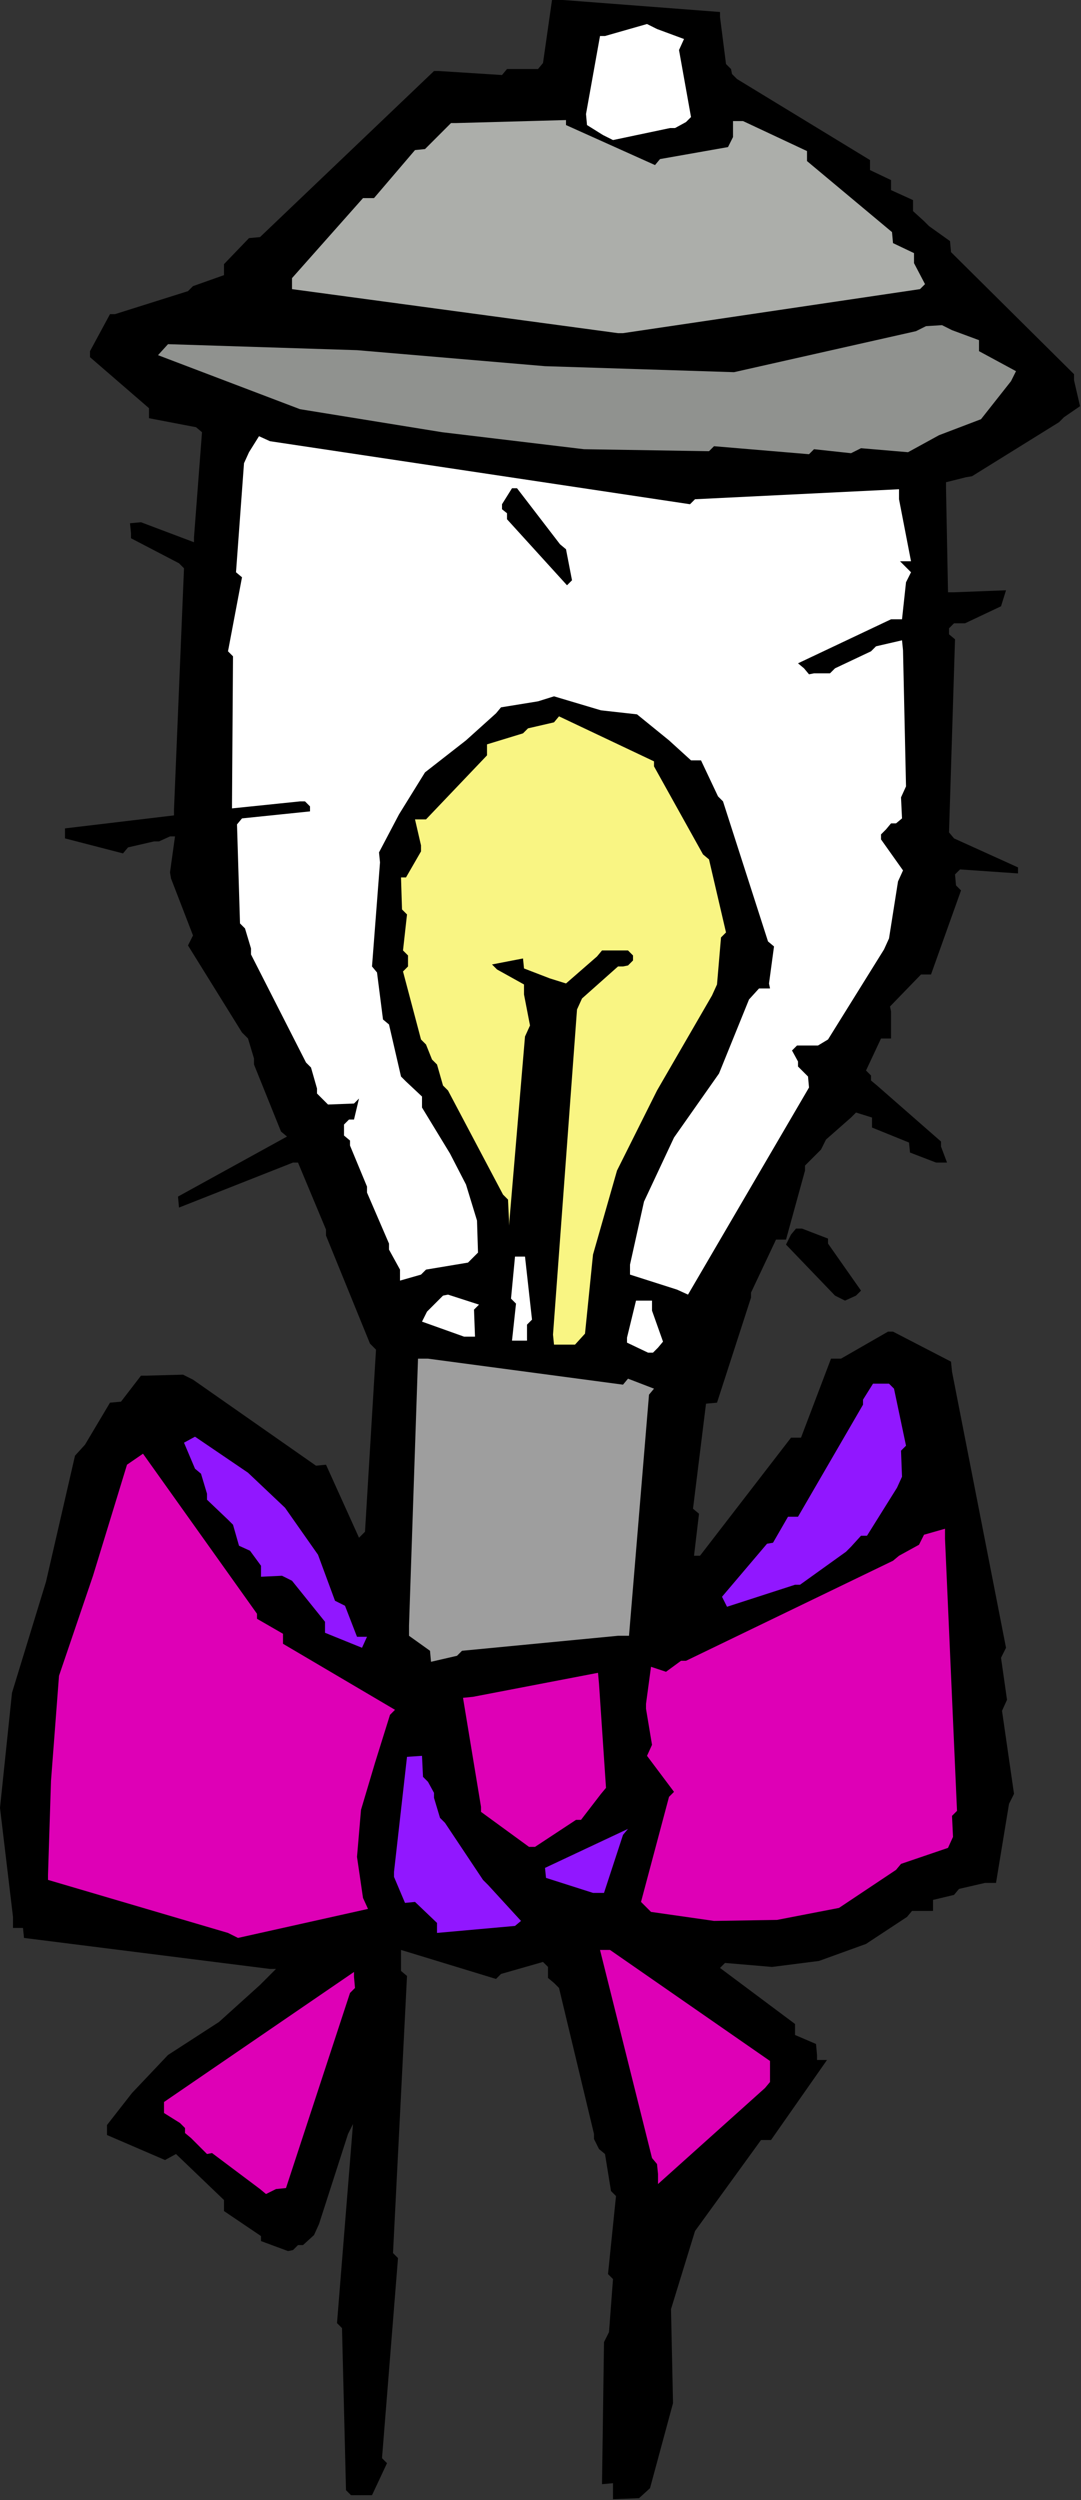
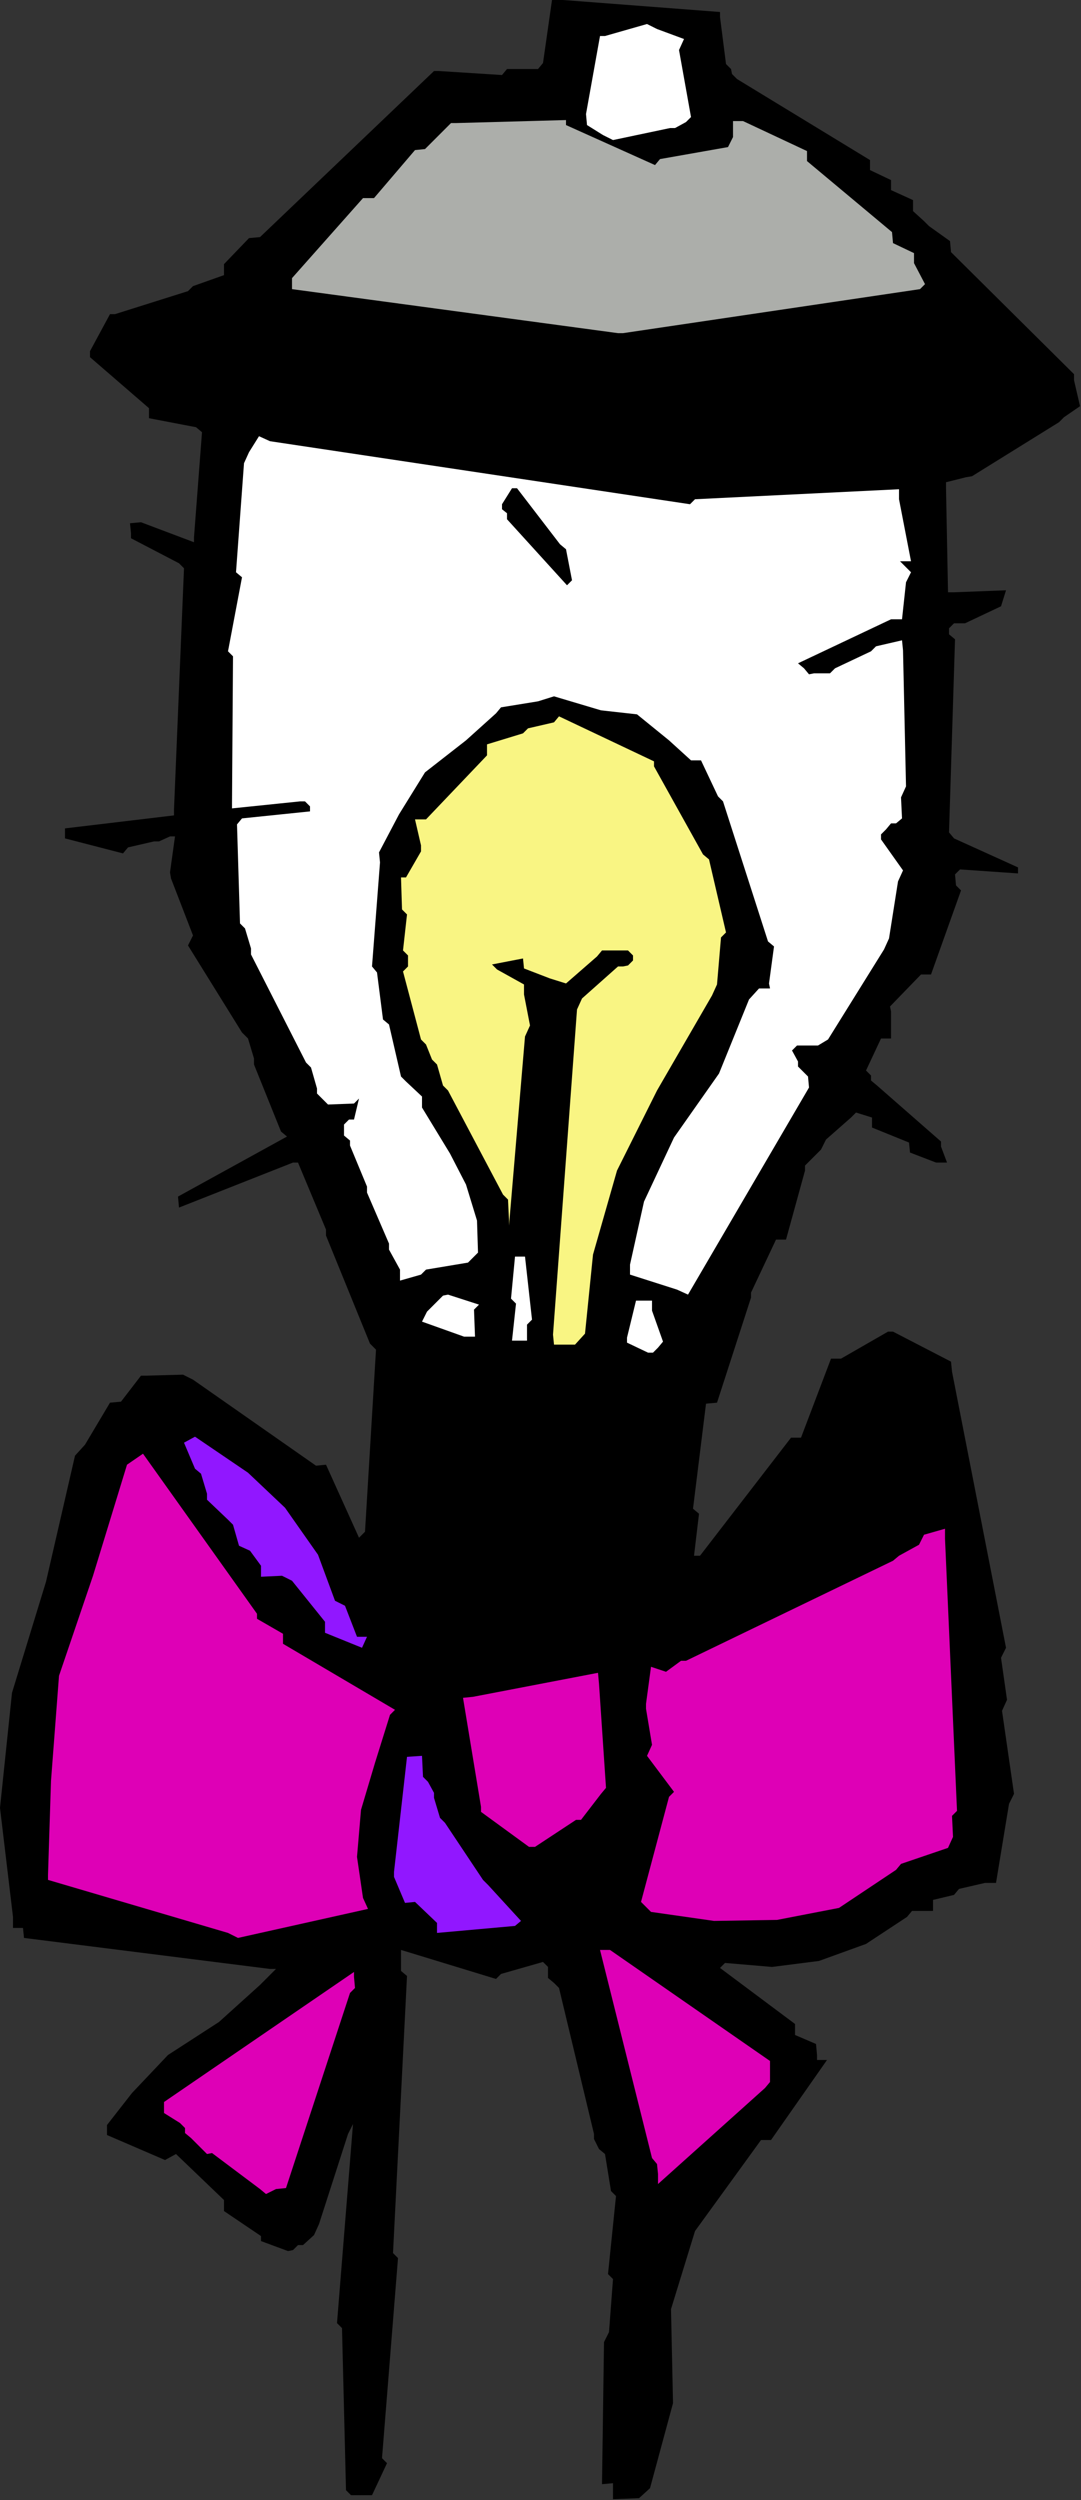
<svg xmlns="http://www.w3.org/2000/svg" xmlns:ns1="http://sodipodi.sourceforge.net/DTD/sodipodi-0.dtd" xmlns:ns2="http://www.inkscape.org/namespaces/inkscape" version="1.0" width="27.457mm" height="63.475mm" id="svg47" ns1:docname="AD003705.WMF">
  <rect width="100%" height="100%" fill="#333333" stroke="none" />
  <ns1:namedview pagecolor="#ffffff" bordercolor="#666666" borderopacity="1" objecttolerance="10" gridtolerance="10" guidetolerance="10" ns2:pageopacity="0" ns2:pageshadow="2" ns2:window-width="640" ns2:window-height="480" id="namedview49" />
  <defs id="defs3">
    <pattern id="WMFhbasepattern" patternUnits="userSpaceOnUse" width="6" height="6" x="0" y="0" />
  </defs>
  <path style="fill:#000000;fill-rule:evenodd;fill-opacity:1;stroke:none;" d="  M 103.68,38.976   L 102.144,40.032   L 101.664,40.512   L 93.312,45.696   L 92.736,45.792   L 90.816,46.272   L 90.816,46.848   L 91.008,56.832   L 91.584,56.832   L 96.576,56.64   L 96.096,58.176   L 92.64,59.808   L 92.16,59.808   L 91.584,59.808   L 91.104,60.288   L 91.104,60.864   L 91.68,61.344   L 91.104,79.872   L 91.584,80.448   L 97.728,83.232   L 97.728,83.808   L 92.16,83.424   L 91.68,83.904   L 91.776,84.96   L 92.256,85.44   L 89.376,93.504   L 88.416,93.504   L 85.44,96.576   L 85.536,97.056   L 85.536,99.648   L 84.576,99.648   L 83.136,102.72   L 83.616,103.2   L 83.616,103.68   L 84.192,104.16   L 90.336,109.536   L 90.336,110.016   L 90.912,111.552   L 89.856,111.552   L 87.36,110.592   L 87.264,109.632   L 83.712,108.192   L 83.712,107.232   L 82.176,106.752   L 81.696,107.232   L 79.296,109.344   L 78.816,110.304   L 77.28,111.84   L 77.28,112.32   L 75.456,118.944   L 74.496,118.944   L 72.096,124.032   L 72.096,124.512   L 68.832,134.592   L 67.776,134.688   L 66.528,144.768   L 67.104,145.248   L 66.624,149.28   L 67.2,149.28   L 75.936,137.952   L 76.896,137.952   L 79.776,130.368   L 80.736,130.368   L 85.248,127.776   L 85.728,127.776   L 91.296,130.656   L 91.392,131.616   L 96.576,158.112   L 96.096,159.072   L 96.672,163.104   L 96.192,164.16   L 97.344,172.128   L 96.864,173.088   L 95.616,180.672   L 94.56,180.672   L 92.064,181.248   L 91.584,181.824   L 89.568,182.304   L 89.568,183.36   L 87.552,183.36   L 87.072,183.936   L 83.136,186.528   L 83.136,186.528   L 78.624,188.16   L 78.624,188.16   L 74.112,188.736   L 74.112,188.736   L 69.6,188.352   L 69.12,188.832   L 76.32,194.208   L 76.32,195.264   L 78.336,196.128   L 78.432,197.184   L 78.432,197.664   L 79.392,197.664   L 74.016,205.344   L 73.056,205.344   L 66.72,214.08   L 66.72,214.08   L 64.416,221.568   L 64.416,221.568   L 64.608,230.592   L 64.608,230.592   L 62.4,238.752   L 61.344,239.712   L 58.848,239.808   L 58.848,238.848   L 58.848,238.272   L 57.792,238.368   L 57.984,224.736   L 58.464,223.776   L 58.848,218.688   L 58.368,218.208   L 59.136,210.72   L 58.656,210.24   L 58.08,206.688   L 57.504,206.208   L 57.024,205.248   L 57.024,204.768   L 53.664,190.752   L 53.184,190.272   L 52.608,189.792   L 52.608,189.216   L 52.608,188.736   L 52.128,188.256   L 48.096,189.408   L 47.616,189.888   L 38.496,187.104   L 38.496,187.584   L 38.496,189.12   L 39.072,189.6   L 37.728,216.192   L 38.208,216.672   L 36.672,235.872   L 37.152,236.352   L 35.712,239.424   L 35.232,239.424   L 33.696,239.424   L 33.216,238.944   L 32.832,223.392   L 32.352,222.912   L 33.888,203.808   L 33.408,204.768   L 30.624,213.408   L 30.144,214.464   L 29.088,215.424   L 28.608,215.424   L 28.128,215.904   L 27.648,216   L 25.056,215.04   L 25.056,214.56   L 21.504,212.16   L 21.504,211.104   L 16.896,206.688   L 15.84,207.264   L 10.272,204.864   L 10.272,203.904   L 12.672,200.832   L 12.672,200.832   L 16.128,197.184   L 16.128,197.184   L 21.024,194.016   L 21.024,194.016   L 24.96,190.464   L 26.016,189.408   L 26.496,188.928   L 25.92,188.928   L 2.304,185.952   L 2.208,184.992   L 1.248,184.992   L 1.248,183.936   L 0,173.472   L 0,173.472   L 1.152,162.432   L 1.152,162.432   L 4.416,151.776   L 4.416,151.776   L 7.2,139.68   L 8.16,138.624   L 10.56,134.592   L 11.616,134.496   L 13.536,132   L 14.016,132   L 17.568,131.904   L 18.528,132.384   L 30.336,140.64   L 31.296,140.544   L 34.464,147.552   L 35.04,146.976   L 36.096,129.504   L 35.52,128.928   L 31.296,118.56   L 31.296,117.984   L 28.608,111.552   L 28.128,111.552   L 17.184,115.872   L 17.088,114.816   L 27.552,109.056   L 26.976,108.576   L 24.384,102.144   L 24.384,101.568   L 23.808,99.648   L 23.232,99.072   L 18.048,90.72   L 18.528,89.76   L 16.416,84.288   L 16.32,83.712   L 16.8,80.256   L 16.32,80.256   L 15.264,80.736   L 14.784,80.736   L 12.288,81.312   L 11.808,81.888   L 6.24,80.448   L 6.24,79.488   L 16.704,78.24   L 16.704,77.664   L 17.664,54.528   L 17.184,54.048   L 12.576,51.648   L 12.576,51.168   L 12.48,50.208   L 13.536,50.112   L 18.624,52.032   L 18.624,51.552   L 19.392,41.472   L 18.816,40.992   L 14.304,40.128   L 14.304,39.168   L 8.64,34.272   L 8.64,33.696   L 10.56,30.144   L 11.04,30.144   L 18.048,27.936   L 18.528,27.456   L 21.504,26.4   L 21.504,25.344   L 23.904,22.848   L 24.96,22.752   L 41.664,6.816   L 42.144,6.816   L 48.192,7.2   L 48.672,6.624   L 50.688,6.624   L 51.168,6.624   L 51.648,6.624   L 52.128,6.048   L 52.992,0   L 54.048,0   L 69.12,1.152   L 69.12,1.632   L 69.696,6.144   L 70.176,6.624   L 70.272,7.104   L 70.752,7.584   L 83.52,15.36   L 83.52,16.32   L 85.536,17.28   L 85.536,18.24   L 87.648,19.2   L 87.648,20.256   L 88.704,21.216   L 89.184,21.696   L 91.2,23.136   L 91.296,24.192   L 103.104,35.904   L 103.104,36.48   L 103.68,38.976  z " id="path5" />
-   <path style="fill:#90928f;fill-rule:evenodd;fill-opacity:1;stroke:none;" d="  M 97.056,36.576   L 94.176,40.224   L 94.176,40.224   L 90.144,41.76   L 90.144,41.76   L 87.168,43.392   L 87.168,43.392   L 82.656,43.008   L 81.696,43.488   L 78.144,43.104   L 77.664,43.584   L 68.544,42.816   L 68.064,43.296   L 56.064,43.104   L 56.064,43.104   L 42.432,41.472   L 42.432,41.472   L 28.8,39.264   L 28.8,39.264   L 15.168,34.08   L 16.128,33.024   L 34.272,33.6   L 34.272,33.6   L 52.32,35.136   L 52.32,35.136   L 70.464,35.712   L 70.464,35.712   L 87.936,31.776   L 88.896,31.296   L 90.432,31.2   L 91.392,31.68   L 93.984,32.64   L 93.984,33.696   L 97.536,35.616   L 97.056,36.576  z " id="path7" />
  <path style="fill:#acaeaa;fill-rule:evenodd;fill-opacity:1;stroke:none;" d="  M 88.32,27.744   L 59.808,31.968   L 59.328,31.968   L 28.032,27.744   L 28.032,26.688   L 34.848,19.008   L 35.904,19.008   L 39.84,14.4   L 40.8,14.304   L 43.296,11.808   L 43.776,11.808   L 54.336,11.52   L 54.336,12   L 62.88,15.84   L 63.36,15.264   L 69.888,14.112   L 70.368,13.152   L 70.368,11.616   L 71.328,11.616   L 77.472,14.496   L 77.472,15.456   L 85.632,22.272   L 85.728,23.328   L 87.744,24.288   L 87.744,25.248   L 88.8,27.264   L 88.32,27.744  z " id="path9" />
  <path style="fill:#de00b6;fill-rule:evenodd;fill-opacity:1;stroke:none;" d="  M 91.392,174.24   L 91.488,176.256   L 91.008,177.312   L 86.496,178.848   L 86.016,179.424   L 80.544,183.072   L 80.544,183.072   L 74.592,184.224   L 74.592,184.224   L 68.544,184.32   L 68.544,184.32   L 62.496,183.456   L 61.536,182.496   L 64.224,172.416   L 64.704,171.936   L 62.112,168.48   L 62.592,167.424   L 62.016,163.968   L 62.016,163.488   L 62.496,159.936   L 63.936,160.416   L 65.376,159.36   L 65.856,159.36   L 85.728,149.76   L 86.304,149.28   L 88.224,148.224   L 88.704,147.264   L 90.72,146.688   L 90.72,147.648   L 91.872,173.76   L 91.392,174.24  z " id="path11" />
  <path style="fill:#ffffff;fill-rule:evenodd;fill-opacity:1;stroke:none;" d="  M 86.976,55.872   L 86.592,59.424   L 85.536,59.424   L 76.608,63.648   L 77.184,64.128   L 77.664,64.704   L 78.144,64.608   L 79.68,64.608   L 80.16,64.128   L 83.616,62.496   L 84.096,62.016   L 86.592,61.44   L 86.688,62.4   L 86.976,75.456   L 86.496,76.512   L 86.592,78.528   L 86.016,79.008   L 85.536,79.008   L 85.056,79.584   L 84.576,80.064   L 84.576,80.544   L 86.688,83.52   L 86.208,84.576   L 85.344,90.048   L 84.864,91.104   L 79.488,99.744   L 78.528,100.32   L 76.512,100.32   L 76.032,100.8   L 76.608,101.856   L 76.608,102.336   L 77.568,103.296   L 77.664,104.352   L 66.048,124.224   L 64.992,123.744   L 60.48,122.304   L 60.48,121.344   L 61.824,115.296   L 61.824,115.296   L 64.704,109.152   L 64.704,109.152   L 69.024,103.008   L 69.024,103.008   L 71.904,95.904   L 72.864,94.848   L 73.92,94.848   L 73.824,94.368   L 74.304,90.816   L 73.728,90.336   L 69.408,76.896   L 68.928,76.416   L 67.296,72.96   L 66.336,72.96   L 64.224,71.04   L 64.224,71.04   L 61.152,68.544   L 61.152,68.544   L 57.696,68.16   L 57.696,68.16   L 53.184,66.816   L 51.648,67.296   L 48.096,67.872   L 47.616,68.448   L 44.736,71.04   L 44.736,71.04   L 40.8,74.112   L 40.8,74.112   L 38.304,78.144   L 38.304,78.144   L 36.384,81.792   L 36.48,82.752   L 35.712,92.736   L 36.192,93.312   L 36.768,97.824   L 37.344,98.304   L 38.496,103.296   L 38.976,103.776   L 40.512,105.216   L 40.512,106.272   L 43.2,110.688   L 43.2,110.688   L 44.736,113.664   L 44.736,113.664   L 45.792,117.12   L 45.792,117.12   L 45.888,120.192   L 44.928,121.152   L 40.896,121.824   L 40.416,122.304   L 38.4,122.88   L 38.4,121.824   L 37.344,119.904   L 37.344,119.328   L 35.232,114.432   L 35.232,113.856   L 33.6,109.92   L 33.6,109.44   L 33.024,108.96   L 33.024,107.904   L 33.504,107.424   L 33.984,107.424   L 34.464,105.408   L 33.984,105.888   L 31.488,105.984   L 31.008,105.504   L 30.432,104.928   L 30.432,104.448   L 29.856,102.432   L 29.376,101.952   L 24.096,91.584   L 24.096,91.008   L 23.52,89.088   L 23.04,88.608   L 22.752,79.104   L 23.232,78.528   L 29.76,77.856   L 29.76,77.376   L 29.28,76.896   L 28.8,76.896   L 22.272,77.568   L 22.272,77.088   L 22.368,62.976   L 21.888,62.496   L 23.232,55.392   L 22.656,54.912   L 23.424,44.448   L 23.904,43.392   L 24.864,41.856   L 25.92,42.336   L 66.24,48.384   L 66.72,47.904   L 86.304,46.944   L 86.304,47.904   L 87.456,53.856   L 86.4,53.856   L 87.456,54.912   L 86.976,55.872  z " id="path13" />
-   <path style="fill:#9117ff;fill-rule:evenodd;fill-opacity:1;stroke:none;" d="  M 86.496,139.2   L 86.592,141.696   L 86.112,142.752   L 83.232,147.36   L 82.656,147.36   L 81.696,148.416   L 81.216,148.896   L 76.8,152.064   L 76.32,152.064   L 69.792,154.176   L 69.312,153.216   L 73.632,148.128   L 74.208,148.032   L 75.648,145.536   L 76.608,145.536   L 82.848,134.784   L 82.848,134.304   L 83.808,132.768   L 84.384,132.768   L 85.344,132.768   L 85.824,133.248   L 86.976,138.72   L 86.496,139.2  z " id="path15" />
-   <path style="fill:#000000;fill-rule:evenodd;fill-opacity:1;stroke:none;" d="  M 82.176,124.32   L 81.12,124.8   L 80.16,124.32   L 75.456,119.424   L 75.936,118.464   L 76.416,117.888   L 76.992,117.888   L 79.488,118.848   L 79.488,119.328   L 82.656,123.84   L 82.176,124.32  z " id="path17" />
  <path style="fill:#de00b6;fill-rule:evenodd;fill-opacity:1;stroke:none;" d="  M 73.44,200.352   L 63.168,209.568   L 63.168,208.608   L 63.072,207.648   L 62.592,207.072   L 57.6,187.104   L 58.56,187.104   L 73.92,197.76   L 73.92,198.336   L 73.92,199.776   L 73.44,200.352  z " id="path19" />
  <path style="fill:#f9f583;fill-rule:evenodd;fill-opacity:1;stroke:none;" d="  M 69.216,89.952   L 68.832,94.464   L 68.352,95.52   L 63.072,104.64   L 63.072,104.64   L 59.232,112.32   L 59.232,112.32   L 56.928,120.384   L 56.928,120.384   L 56.16,127.968   L 55.2,129.024   L 53.184,129.024   L 53.088,128.064   L 55.392,96.864   L 55.872,95.808   L 59.328,92.736   L 59.808,92.736   L 60.288,92.64   L 60.768,92.16   L 60.768,91.68   L 60.288,91.2   L 57.792,91.2   L 57.312,91.776   L 54.336,94.368   L 52.8,93.888   L 50.304,92.928   L 50.208,91.968   L 47.232,92.544   L 47.712,93.024   L 50.304,94.464   L 50.304,95.424   L 50.88,98.4   L 50.4,99.456   L 48.864,117.6   L 48.864,117.12   L 48.768,115.104   L 48.288,114.624   L 43.008,104.64   L 42.528,104.16   L 41.952,102.144   L 41.472,101.664   L 40.896,100.224   L 40.416,99.744   L 38.688,93.216   L 39.168,92.736   L 39.168,91.68   L 38.688,91.2   L 39.072,87.744   L 38.592,87.264   L 38.496,84.192   L 38.976,84.192   L 40.416,81.696   L 40.416,81.12   L 39.84,78.624   L 40.896,78.624   L 46.752,72.48   L 46.752,71.424   L 50.208,70.368   L 50.688,69.888   L 53.184,69.312   L 53.664,68.736   L 62.784,73.056   L 62.784,73.536   L 67.488,81.984   L 68.064,82.464   L 69.696,89.472   L 69.216,89.952  z " id="path21" />
  <path style="fill:#ffffff;fill-rule:evenodd;fill-opacity:1;stroke:none;" d="  M 65.856,11.712   L 64.8,12.288   L 64.32,12.288   L 58.848,13.44   L 57.888,12.96   L 56.352,12   L 56.256,10.944   L 57.6,3.456   L 58.08,3.456   L 62.112,2.304   L 63.072,2.784   L 65.664,3.744   L 65.184,4.8   L 66.336,11.232   L 65.856,11.712  z " id="path23" />
  <path style="fill:#ffffff;fill-rule:evenodd;fill-opacity:1;stroke:none;" d="  M 63.168,129.312   L 62.688,129.792   L 62.208,129.792   L 60.192,128.832   L 60.192,128.352   L 61.056,124.8   L 61.632,124.8   L 62.592,124.8   L 62.592,125.76   L 63.648,128.736   L 63.168,129.312  z " id="path25" />
-   <path style="fill:#9e9e9e;fill-rule:evenodd;fill-opacity:1;stroke:none;" d="  M 62.304,133.824   L 60.384,156.96   L 59.328,156.96   L 44.352,158.4   L 43.872,158.88   L 41.376,159.456   L 41.28,158.4   L 39.264,156.96   L 39.264,156   L 40.128,130.368   L 41.088,130.368   L 59.808,132.864   L 60.288,132.288   L 62.784,133.248   L 62.304,133.824  z " id="path27" />
-   <path style="fill:#9117ff;fill-rule:evenodd;fill-opacity:1;stroke:none;" d="  M 59.808,176.064   L 57.984,181.632   L 56.928,181.632   L 52.416,180.192   L 52.32,179.232   L 60.288,175.488   L 59.808,176.064  z " id="path29" />
  <path style="fill:#de00b6;fill-rule:evenodd;fill-opacity:1;stroke:none;" d="  M 57.696,172.128   L 55.776,174.624   L 55.296,174.624   L 51.36,177.216   L 50.784,177.216   L 46.176,173.856   L 46.176,173.376   L 44.448,162.912   L 45.408,162.816   L 57.408,160.512   L 57.504,161.568   L 58.176,171.552   L 57.696,172.128  z " id="path31" />
  <path style="fill:#000000;fill-rule:evenodd;fill-opacity:1;stroke:none;" d="  M 54.432,56.16   L 48.672,49.824   L 48.672,49.248   L 48.192,48.864   L 48.192,48.384   L 49.152,46.848   L 49.632,46.848   L 53.76,52.224   L 54.336,52.704   L 54.912,55.68   L 54.432,56.16  z " id="path33" />
  <path style="fill:#ffffff;fill-rule:evenodd;fill-opacity:1;stroke:none;" d="  M 50.592,127.104   L 50.592,128.64   L 49.152,128.64   L 49.536,125.088   L 49.056,124.608   L 49.44,120.576   L 50.4,120.576   L 51.072,126.624   L 50.592,127.104  z " id="path35" />
  <path style="fill:#9117ff;fill-rule:evenodd;fill-opacity:1;stroke:none;" d="  M 49.44,184.8   L 41.952,185.472   L 41.952,184.512   L 39.84,182.496   L 38.88,182.592   L 37.824,180.096   L 37.824,179.616   L 39.072,168.576   L 40.512,168.48   L 40.608,170.496   L 41.088,170.976   L 41.664,172.032   L 41.664,172.512   L 42.24,174.432   L 42.72,174.912   L 46.368,180.384   L 46.848,180.864   L 50.016,184.32   L 49.44,184.8  z " id="path37" />
  <path style="fill:#ffffff;fill-rule:evenodd;fill-opacity:1;stroke:none;" d="  M 45.504,125.664   L 45.6,128.256   L 44.544,128.256   L 40.512,126.816   L 40.992,125.856   L 42.528,124.32   L 43.008,124.224   L 45.984,125.184   L 45.504,125.664  z " id="path39" />
  <path style="fill:#de00b6;fill-rule:evenodd;fill-opacity:1;stroke:none;" d="  M 37.44,164.544   L 36,169.152   L 36,169.152   L 34.656,173.664   L 34.656,173.664   L 34.272,178.176   L 34.272,178.176   L 34.848,182.112   L 35.328,183.168   L 22.848,185.952   L 21.888,185.472   L 4.608,180.384   L 4.608,179.904   L 4.896,170.88   L 4.896,170.88   L 5.664,160.8   L 5.664,160.8   L 8.928,151.2   L 8.928,151.2   L 12.192,140.544   L 13.728,139.488   L 24.672,154.848   L 24.672,155.328   L 27.168,156.768   L 27.168,157.728   L 37.92,164.064   L 37.44,164.544  z " id="path41" />
  <path style="fill:#9117ff;fill-rule:evenodd;fill-opacity:1;stroke:none;" d="  M 34.752,158.112   L 31.2,156.672   L 31.2,155.616   L 28.032,151.68   L 27.072,151.2   L 25.056,151.296   L 25.056,150.24   L 24,148.8   L 22.944,148.32   L 22.368,146.304   L 21.888,145.824   L 19.872,143.904   L 19.872,143.328   L 19.296,141.408   L 18.72,140.928   L 17.664,138.432   L 18.72,137.856   L 23.808,141.312   L 23.808,141.312   L 27.36,144.672   L 27.36,144.672   L 30.528,149.184   L 30.528,149.184   L 32.16,153.6   L 33.12,154.08   L 34.272,157.056   L 35.232,157.056   L 35.232,157.056   L 34.752,158.112  z " id="path43" />
  <path style="fill:#de00b6;fill-rule:evenodd;fill-opacity:1;stroke:none;" d="  M 33.6,191.232   L 27.456,209.952   L 26.496,210.048   L 25.536,210.528   L 24.96,210.048   L 20.352,206.592   L 19.872,206.688   L 18.336,205.152   L 17.76,204.672   L 17.76,204.192   L 17.28,203.712   L 15.744,202.752   L 15.744,201.696   L 33.984,189.216   L 33.984,189.696   L 34.08,190.752   L 33.6,191.232  z " id="path45" />
</svg>